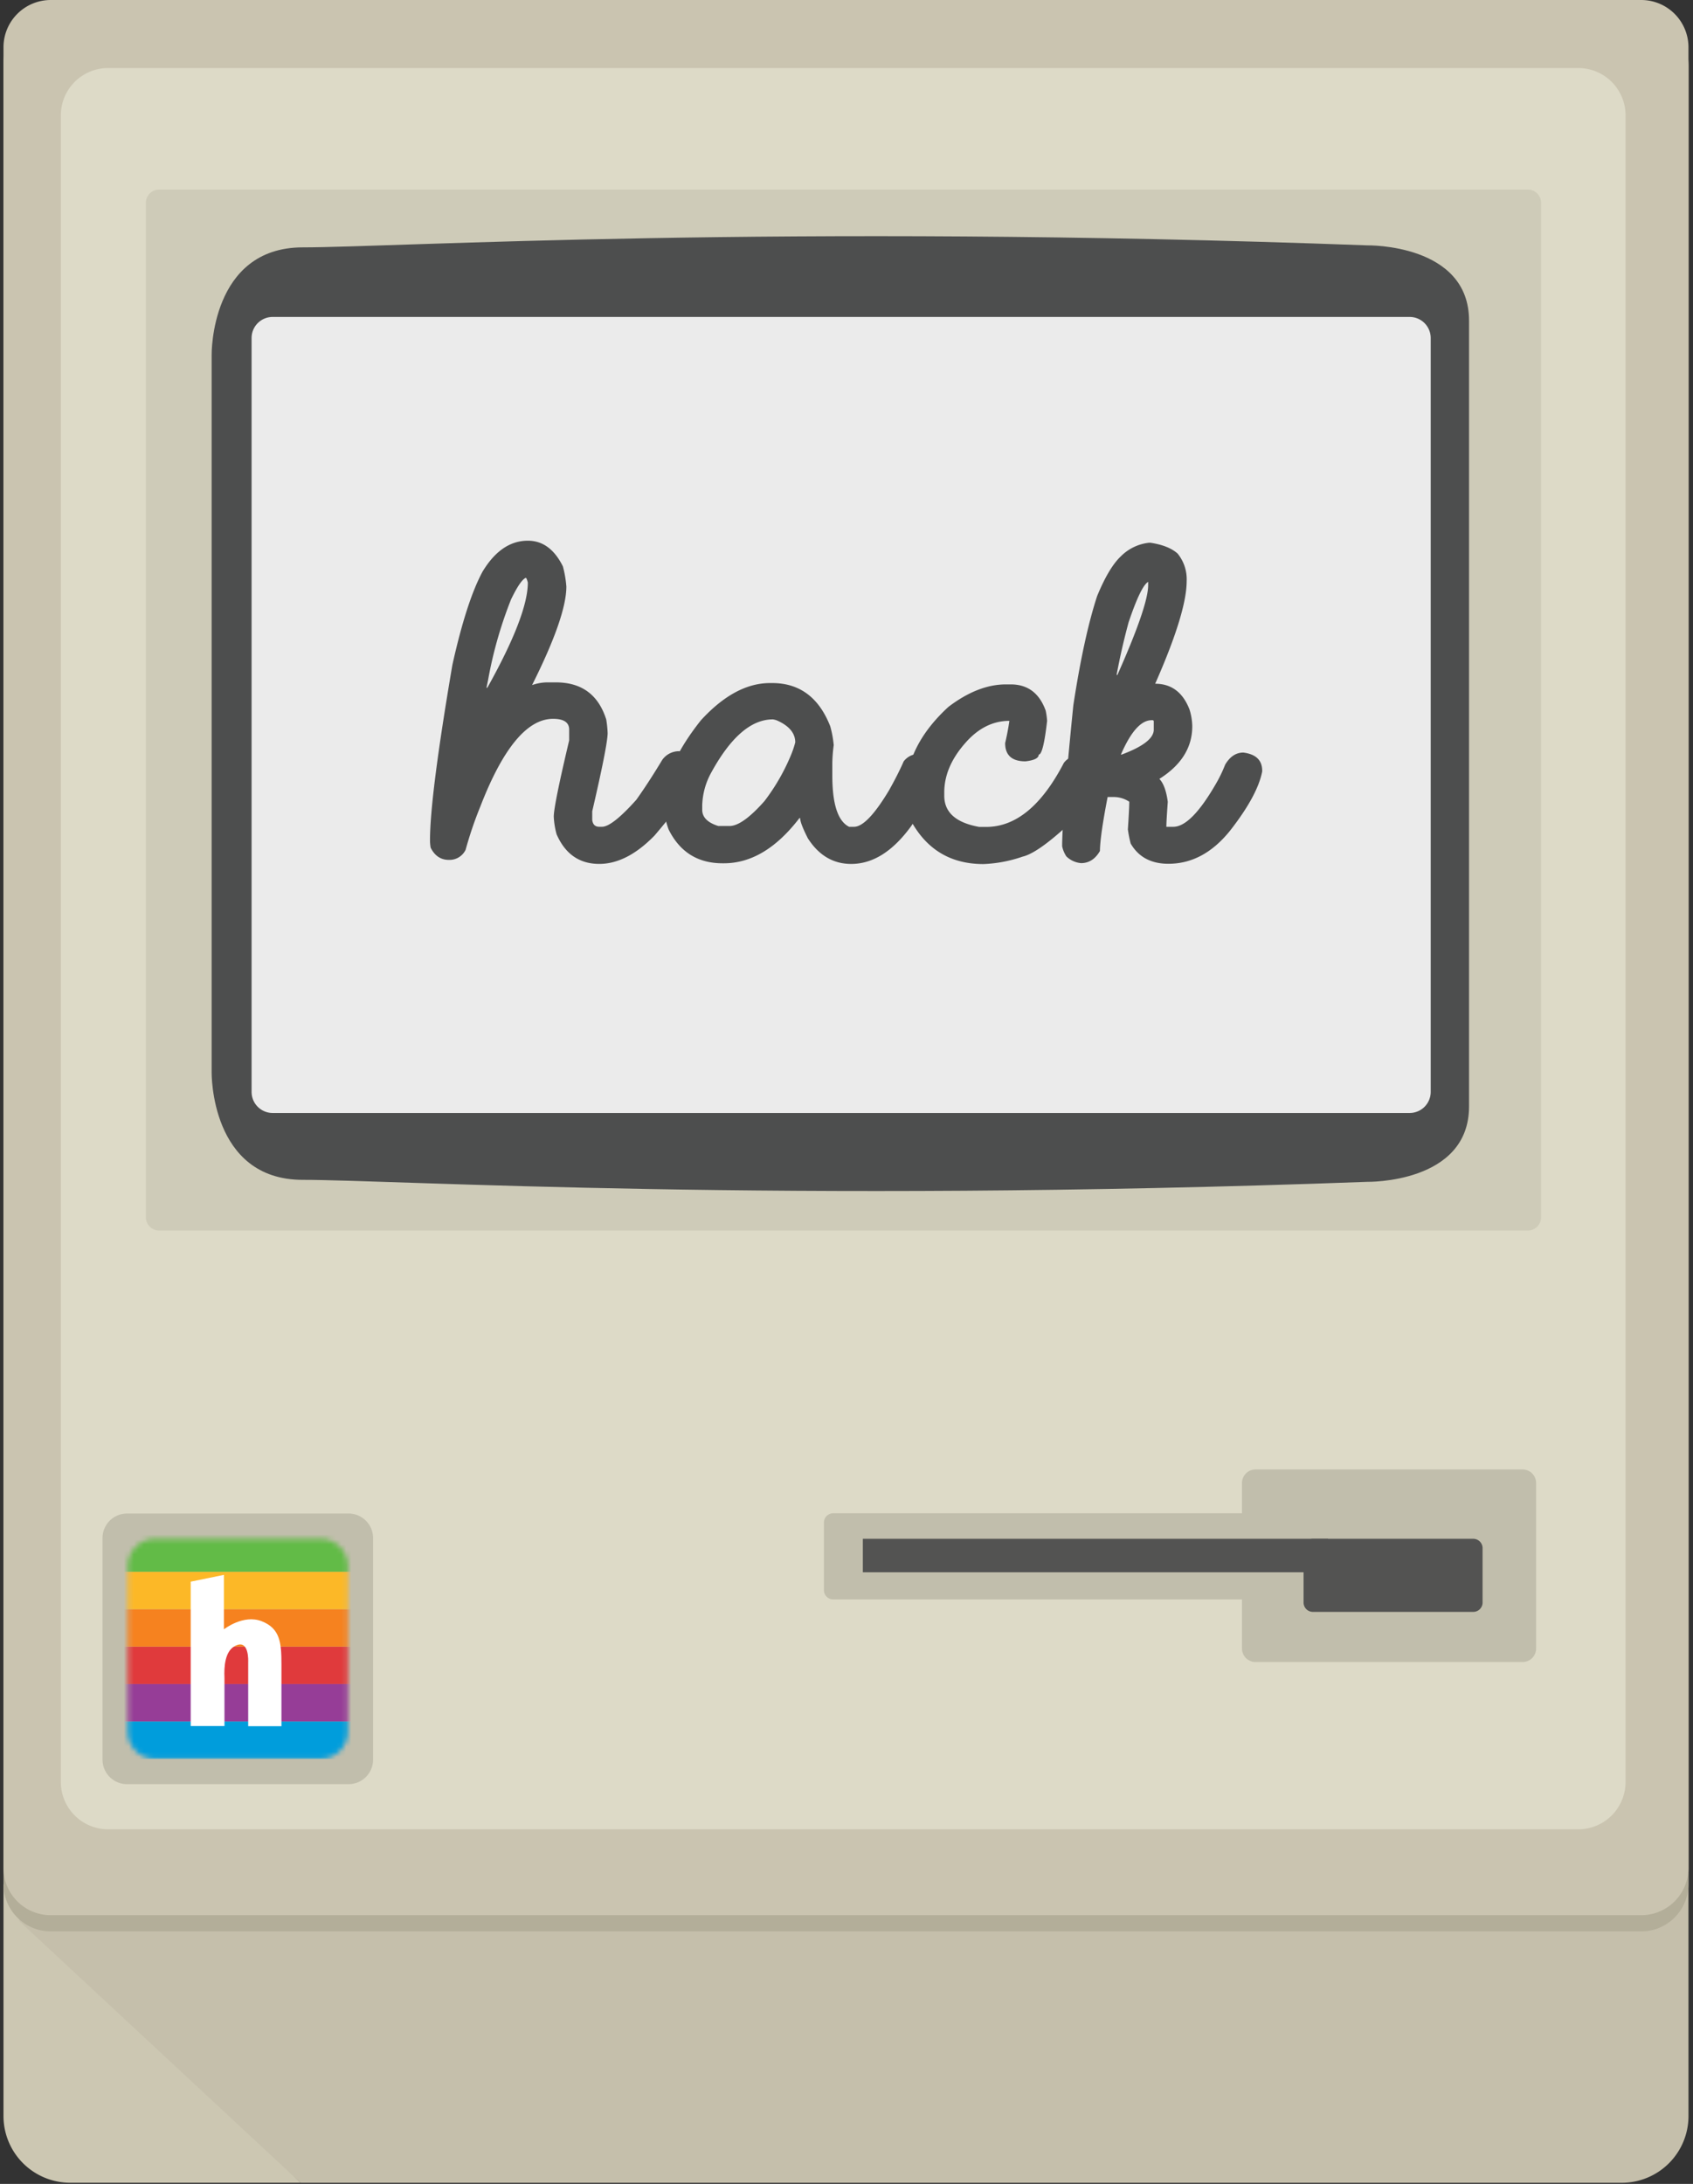
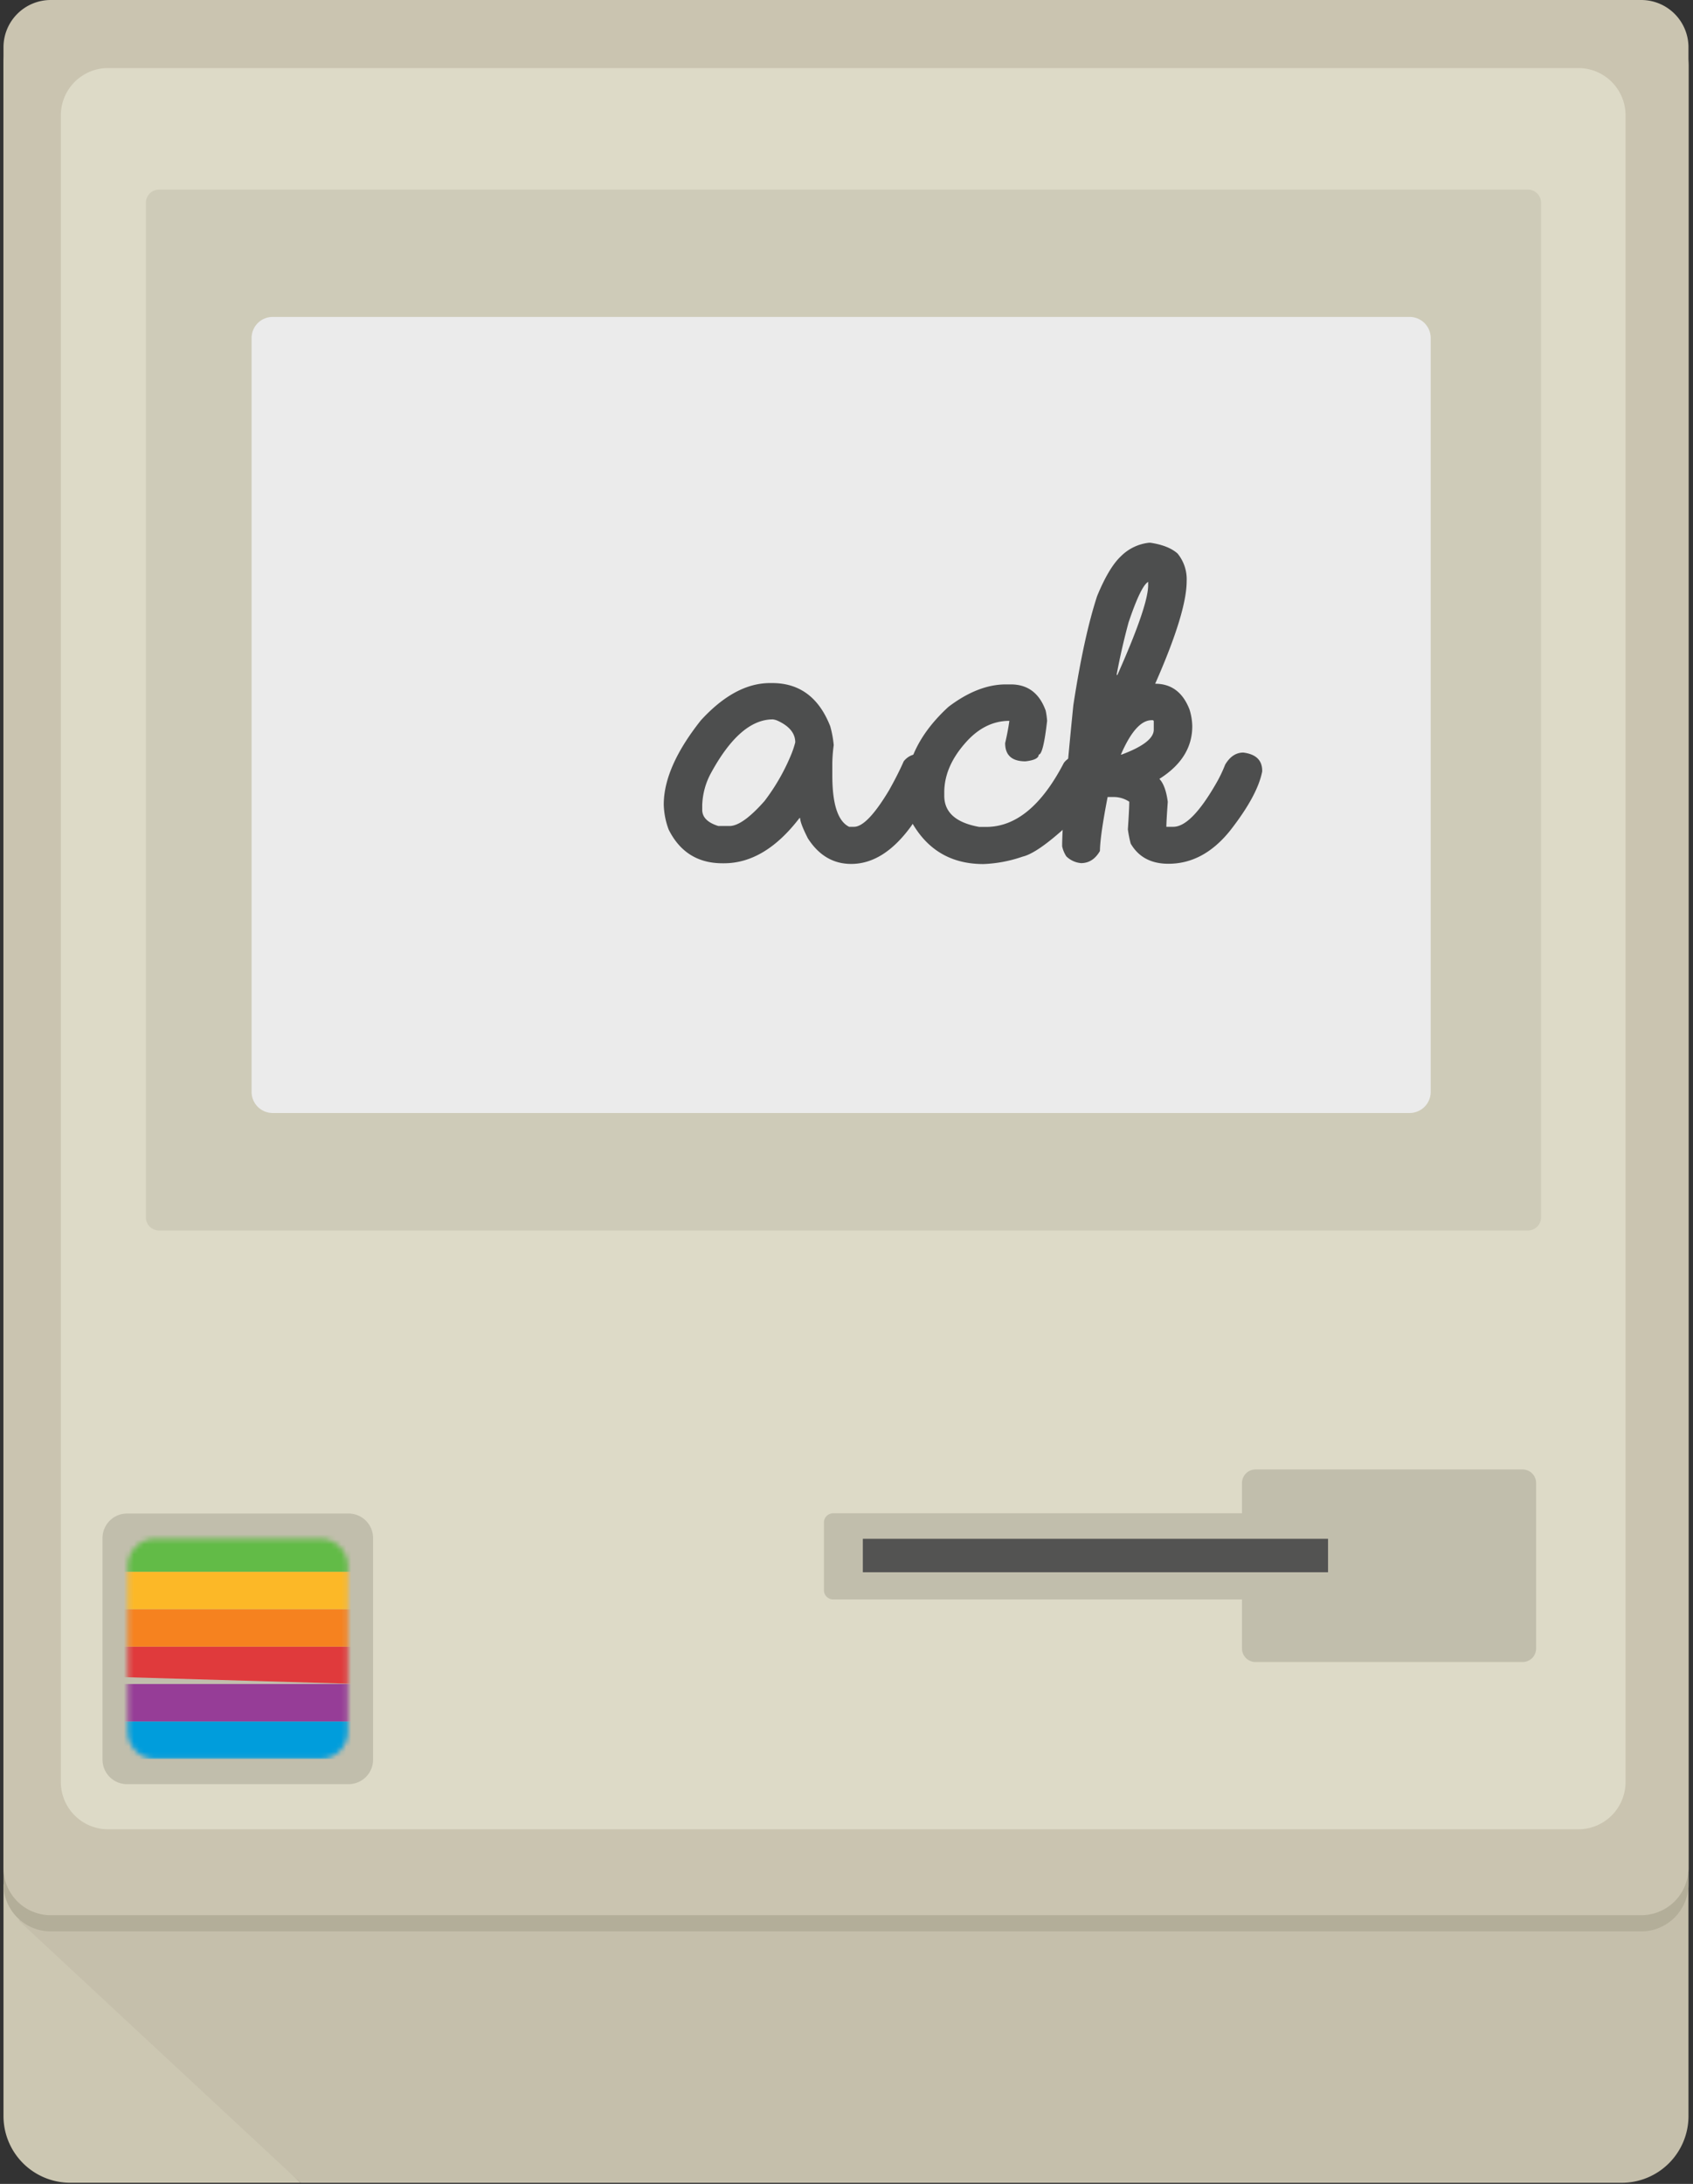
<svg xmlns="http://www.w3.org/2000/svg" width="335" height="432" fill="none">
  <rect width="100%" height="100%" fill="#333333" stroke="none" />
  <path d="M.69 418.567a13.199 13.199 0 0 0 13.201 13.201h45.575L.69 372.689v45.878z" fill="#CCC7B2" />
  <path d="M320.901 0H13.897A13.201 13.201 0 0 0 .696 13.201L3.806 380l55.666 51.775h261.435a13.202 13.202 0 0 0 13.201-13.201V13.201A13.197 13.197 0 0 0 320.901 0z" fill="#C5BFAB" />
  <path d="M189.431 293.537h-50.609a1.22 1.22 0 0 0-1.221 1.221v28.957a1.22 1.22 0 0 0 1.221 1.221h50.609a1.22 1.22 0 0 0 1.221-1.221v-28.957a1.22 1.22 0 0 0-1.221-1.221z" fill="#BBB79E" />
  <path d="M184.582 298.25h-17.081a1.851 1.851 0 0 0-1.851 1.851v19.037a1.85 1.85 0 0 0 1.851 1.85h17.081a1.85 1.85 0 0 0 1.851-1.85v-19.037a1.851 1.851 0 0 0-1.851-1.851z" fill="#4D4B4C" />
  <path d="M324.75 3.202H10.042A9.352 9.352 0 0 0 .69 12.553v360.142a9.352 9.352 0 0 0 9.352 9.352H324.75a9.352 9.352 0 0 0 9.352-9.352V12.553a9.352 9.352 0 0 0-9.352-9.351z" fill="#B3AE99" />
  <path d="M324.75 0H10.042A9.352 9.352 0 0 0 .69 9.352v360.142a9.352 9.352 0 0 0 9.352 9.352H324.75a9.352 9.352 0 0 0 9.352-9.352V9.352A9.352 9.352 0 0 0 324.75 0z" fill="#CAC4B0" />
  <path d="M312.301 13.46H21.392a9.352 9.352 0 0 0-9.352 9.352V352.5a9.352 9.352 0 0 0 9.352 9.352h290.909a9.352 9.352 0 0 0 9.352-9.352V22.812a9.352 9.352 0 0 0-9.352-9.352z" fill="#DDDAC7" />
  <path d="M301.278 290.675h-52.842a2.677 2.677 0 0 0-2.678 2.677v32.738a2.677 2.677 0 0 0 2.678 2.677h52.842a2.677 2.677 0 0 0 2.677-2.677v-32.738a2.677 2.677 0 0 0-2.677-2.677z" fill="#C1BEAC" />
  <path d="M246.499 299.336h-81.62a1.85 1.85 0 0 0-1.851 1.85v13.35a1.85 1.85 0 0 0 1.851 1.85h81.62a1.85 1.85 0 0 0 1.85-1.85v-13.35a1.85 1.85 0 0 0-1.85-1.85z" fill="#C1BEAC" />
  <path d="M262.784 304.388h-92.051v6.619h92.051v-6.619z" fill="#535352" />
-   <path d="M291.513 304.388h-31.72a1.85 1.85 0 0 0-1.851 1.851v10.758a1.85 1.85 0 0 0 1.851 1.851h31.72a1.85 1.85 0 0 0 1.85-1.851v-10.758a1.85 1.85 0 0 0-1.85-1.851z" fill="#535352" />
  <path d="M302.333 37.506H31.473a2.597 2.597 0 0 0-2.598 2.597v200.709a2.597 2.597 0 0 0 2.597 2.597h270.861a2.597 2.597 0 0 0 2.597-2.597V40.103a2.597 2.597 0 0 0-2.597-2.597z" fill="#CECBB8" />
-   <path d="M270.563 48.536c-116.849-4.318-192.313.395-210.64.395-18.328 0-18.044 21.258-18.044 21.258v141.938s-.308 21.258 18.02 21.258c18.327 0 93.765 4.707 210.64.395 0 0 20.147.382 20.147-14.917V63.459c.025-15.299-20.123-14.923-20.123-14.923z" fill="#4D4E4E" />
  <path d="M278.928 62.694H53.952a4.17 4.17 0 0 0-4.17 4.17v149.125a4.17 4.17 0 0 0 4.17 4.17h224.976a4.17 4.17 0 0 0 4.17-4.17V66.864a4.17 4.17 0 0 0-4.17-4.17z" fill="#EBEBEB" />
  <path d="M227.61 107.356c2.398.358 4.197 1.069 5.398 2.134a8.022 8.022 0 0 1 1.801 5.472c0 4.113-2.077 10.876-6.231 20.289 3.208 0 5.47 1.691 6.786 5.071a11.68 11.68 0 0 1 .555 3.337c0 4.203-2.169 7.674-6.508 10.413.823.868 1.376 2.382 1.66 4.541-.185 2.603-.278 4.248-.278 4.935h1.382c2.352 0 5.167-2.848 8.445-8.544a26.55 26.55 0 0 0 1.801-3.738c.946-1.6 2.145-2.4 3.597-2.4 2.492.312 3.738 1.513 3.738 3.602v.136c-.621 3.183-2.743 7.09-6.366 11.721-3.508 4.359-7.569 6.539-12.184 6.539-3.438 0-5.93-1.335-7.476-4.004a24.489 24.489 0 0 1-.555-2.8c.185-2.735.277-4.559.277-5.472a5.556 5.556 0 0 0-3.047-.932h-1.234c-.991 5.096-1.499 8.655-1.524 10.679-.921 1.599-2.167 2.399-3.738 2.399a4.741 4.741 0 0 1-2.906-1.332 5.767 5.767 0 0 1-.832-2.005c0-3.936.738-13.234 2.214-27.895 1.386-9.048 2.955-16.245 4.707-21.591 1.546-3.759 3.115-6.385 4.707-7.878a9.253 9.253 0 0 1 5.552-2.671l.259-.006zm-6.644 26.026v.136h.136c4.059-9.122 6.088-15.04 6.088-17.754v-.666c-.97.555-2.261 3.228-3.874 8.019a131.699 131.699 0 0 0-2.35 10.265zm.833 15.885h.136c4.244-1.579 6.366-3.224 6.366-4.935v-1.604a.242.242 0 0 0-.168-.258.24.24 0 0 0-.11-.007h-.136c-2.097-.004-4.126 2.262-6.088 6.798v.006z" fill="#4D4E4E" />
  <path d="M199.03 135.381h.968c3.368 0 5.676 1.735 6.922 5.206.135.662.228 1.332.277 2.005-.506 4.45-1.059 6.675-1.659 6.675 0 .691-.876 1.135-2.628 1.332-2.677 0-4.016-1.201-4.016-3.602.37-1.6.648-3.068.833-4.405-3.323 0-6.276 1.514-8.859 4.54-2.681 3.089-4.022 6.291-4.022 9.605v.667c0 3.29 2.307 5.346 6.922 6.168h1.381c5.861 0 10.983-4.225 15.367-12.677a3.754 3.754 0 0 1 3.183-1.468c2.122 0 3.321 1.201 3.597 3.603-.346 2.492-2.423 5.963-6.231 10.413-3.899 3.561-6.806 5.564-8.723 6.008a26.603 26.603 0 0 1-7.754 1.468c-6.481 0-11.279-2.891-14.392-8.673a23.06 23.06 0 0 1-.968-5.472c0-6.14 2.815-11.79 8.445-16.952 3.903-2.961 7.688-4.441 11.357-4.441z" fill="#4D4E4E" />
  <path d="M152.381 135.116h.413c5.421 0 9.25 2.848 11.487 8.543.345 1.222.577 2.474.691 3.739a29.466 29.466 0 0 0-.278 3.473v2.535c0 5.671 1.108 9.052 3.325 10.142h.969c1.731 0 4.038-2.402 6.921-7.205 1.201-2.135 2.169-4.047 2.906-5.737a3.74 3.74 0 0 1 3.183-1.469c2.397.177 3.596 1.335 3.596 3.473 0 2.139-1.799 5.787-5.398 10.944-3.598 4.894-7.519 7.341-11.764 7.341-3.553 0-6.413-1.69-8.58-5.071-1.016-2.003-1.524-3.337-1.524-4.004h-.136c-4.569 5.964-9.551 8.945-14.947 8.945h-.277c-4.89 0-8.443-2.225-10.66-6.674a15.205 15.205 0 0 1-.969-4.935c0-4.936 2.445-10.487 7.335-16.656 4.503-4.923 9.072-7.384 13.707-7.384zm-13.429 24.021v1.055c0 1.468 1.061 2.535 3.183 3.201h2.214c1.707 0 4.014-1.645 6.922-4.935a40.36 40.36 0 0 0 5.12-8.809c.396-.906.72-1.843.968-2.8 0-1.781-1.153-3.204-3.46-4.269a3.296 3.296 0 0 0-.981-.278c-4.339 0-8.451 3.603-12.338 10.808a14.198 14.198 0 0 0-1.622 6.027h-.006z" fill="#4D4E4E" />
-   <path d="M104.456 106.955c2.928 0 5.235 1.69 6.921 5.071.356 1.309.588 2.65.691 4.003 0 3.961-2.262 10.456-6.786 19.488a9.416 9.416 0 0 1 2.906-.537h1.801c5.1 0 8.422 2.447 9.969 7.341.147.884.24 1.776.277 2.671 0 1.579-1.015 6.74-3.047 15.484v1.733c.115.888.576 1.333 1.382 1.333h.555c1.337 0 3.598-1.779 6.786-5.337 1.645-2.311 3.351-4.937 5.12-7.877a4.066 4.066 0 0 1 3.325-1.734c2.492.379 3.738 1.537 3.738 3.474 0 2.113-2.86 6.518-8.581 13.213-3.643 3.738-7.289 5.608-10.937 5.608-3.923 0-6.738-1.958-8.445-5.873a15.902 15.902 0 0 1-.555-3.473c0-1.489 1.015-6.517 3.047-15.083v-2.134c0-1.423-1.061-2.135-3.183-2.135-5.12 0-9.92 5.785-14.398 17.353a75.114 75.114 0 0 0-2.906 8.544 3.525 3.525 0 0 1-3.318 2.005c-1.592 0-2.79-.8-3.597-2.4a7.931 7.931 0 0 1-.136-1.468c0-5.807 1.477-17.373 4.43-34.7 1.867-8.385 3.851-14.525 5.953-18.42 2.463-4.1 5.459-6.15 8.988-6.15zm-8.168 28.963v.135h.136c5.346-9.566 8.019-16.505 8.019-20.819-.16-.621-.298-.932-.413-.932-.716.313-1.684 1.736-2.906 4.269a82.552 82.552 0 0 0-4.564 16.039l-.272 1.308z" fill="#4D4E4E" />
  <path d="M68.972 299.391H25.137a4.849 4.849 0 0 0-4.849 4.849v43.836a4.849 4.849 0 0 0 4.849 4.848h43.835a4.849 4.849 0 0 0 4.85-4.848V304.24a4.849 4.849 0 0 0-4.85-4.849z" fill="#C1BEAC" />
  <mask id="a" mask-type="alpha" maskUnits="userSpaceOnUse" x="25" y="304" width="44" height="44">
    <path d="M63.445 304.388h-32.78a5.379 5.379 0 0 0-5.38 5.379v32.781a5.379 5.379 0 0 0 5.38 5.379h32.78a5.38 5.38 0 0 0 5.38-5.379v-32.781a5.379 5.379 0 0 0-5.38-5.379z" fill="#E42D40" />
  </mask>
  <g mask="url(#a)">
    <path fill="#009DDC" d="M-181.876 340.519H71.046v7.403h-252.922z" />
    <path fill="#963D97" d="M-181.876 333.116H71.046v7.403h-252.922z" />
-     <path fill="#E03A3C" d="M-181.876 325.714H71.046v7.403h-252.922z" />
+     <path fill="#E03A3C" d="M-181.876 325.714H71.046v7.403z" />
    <path fill="#F6821F" d="M-181.876 318.311H71.046v7.403h-252.922z" />
    <path fill="#FCB827" d="M-181.876 310.908H71.046v7.403h-252.922z" />
    <path fill="#62BB47" d="M-181.876 303.506H71.046v7.403h-252.922z" />
-     <path d="m37.734 312.87 6.57-1.345v10.771s3.83-3.023 7.47-1.604c3.64 1.419 3.917 4.232 3.917 8.495v12.269H49.11v-12.683s.277-4.885-2.776-3.084c-1.789 1.055-2.03 3.973-1.919 6.2v9.537h-6.68V312.87z" fill="#fff" />
  </g>
</svg>